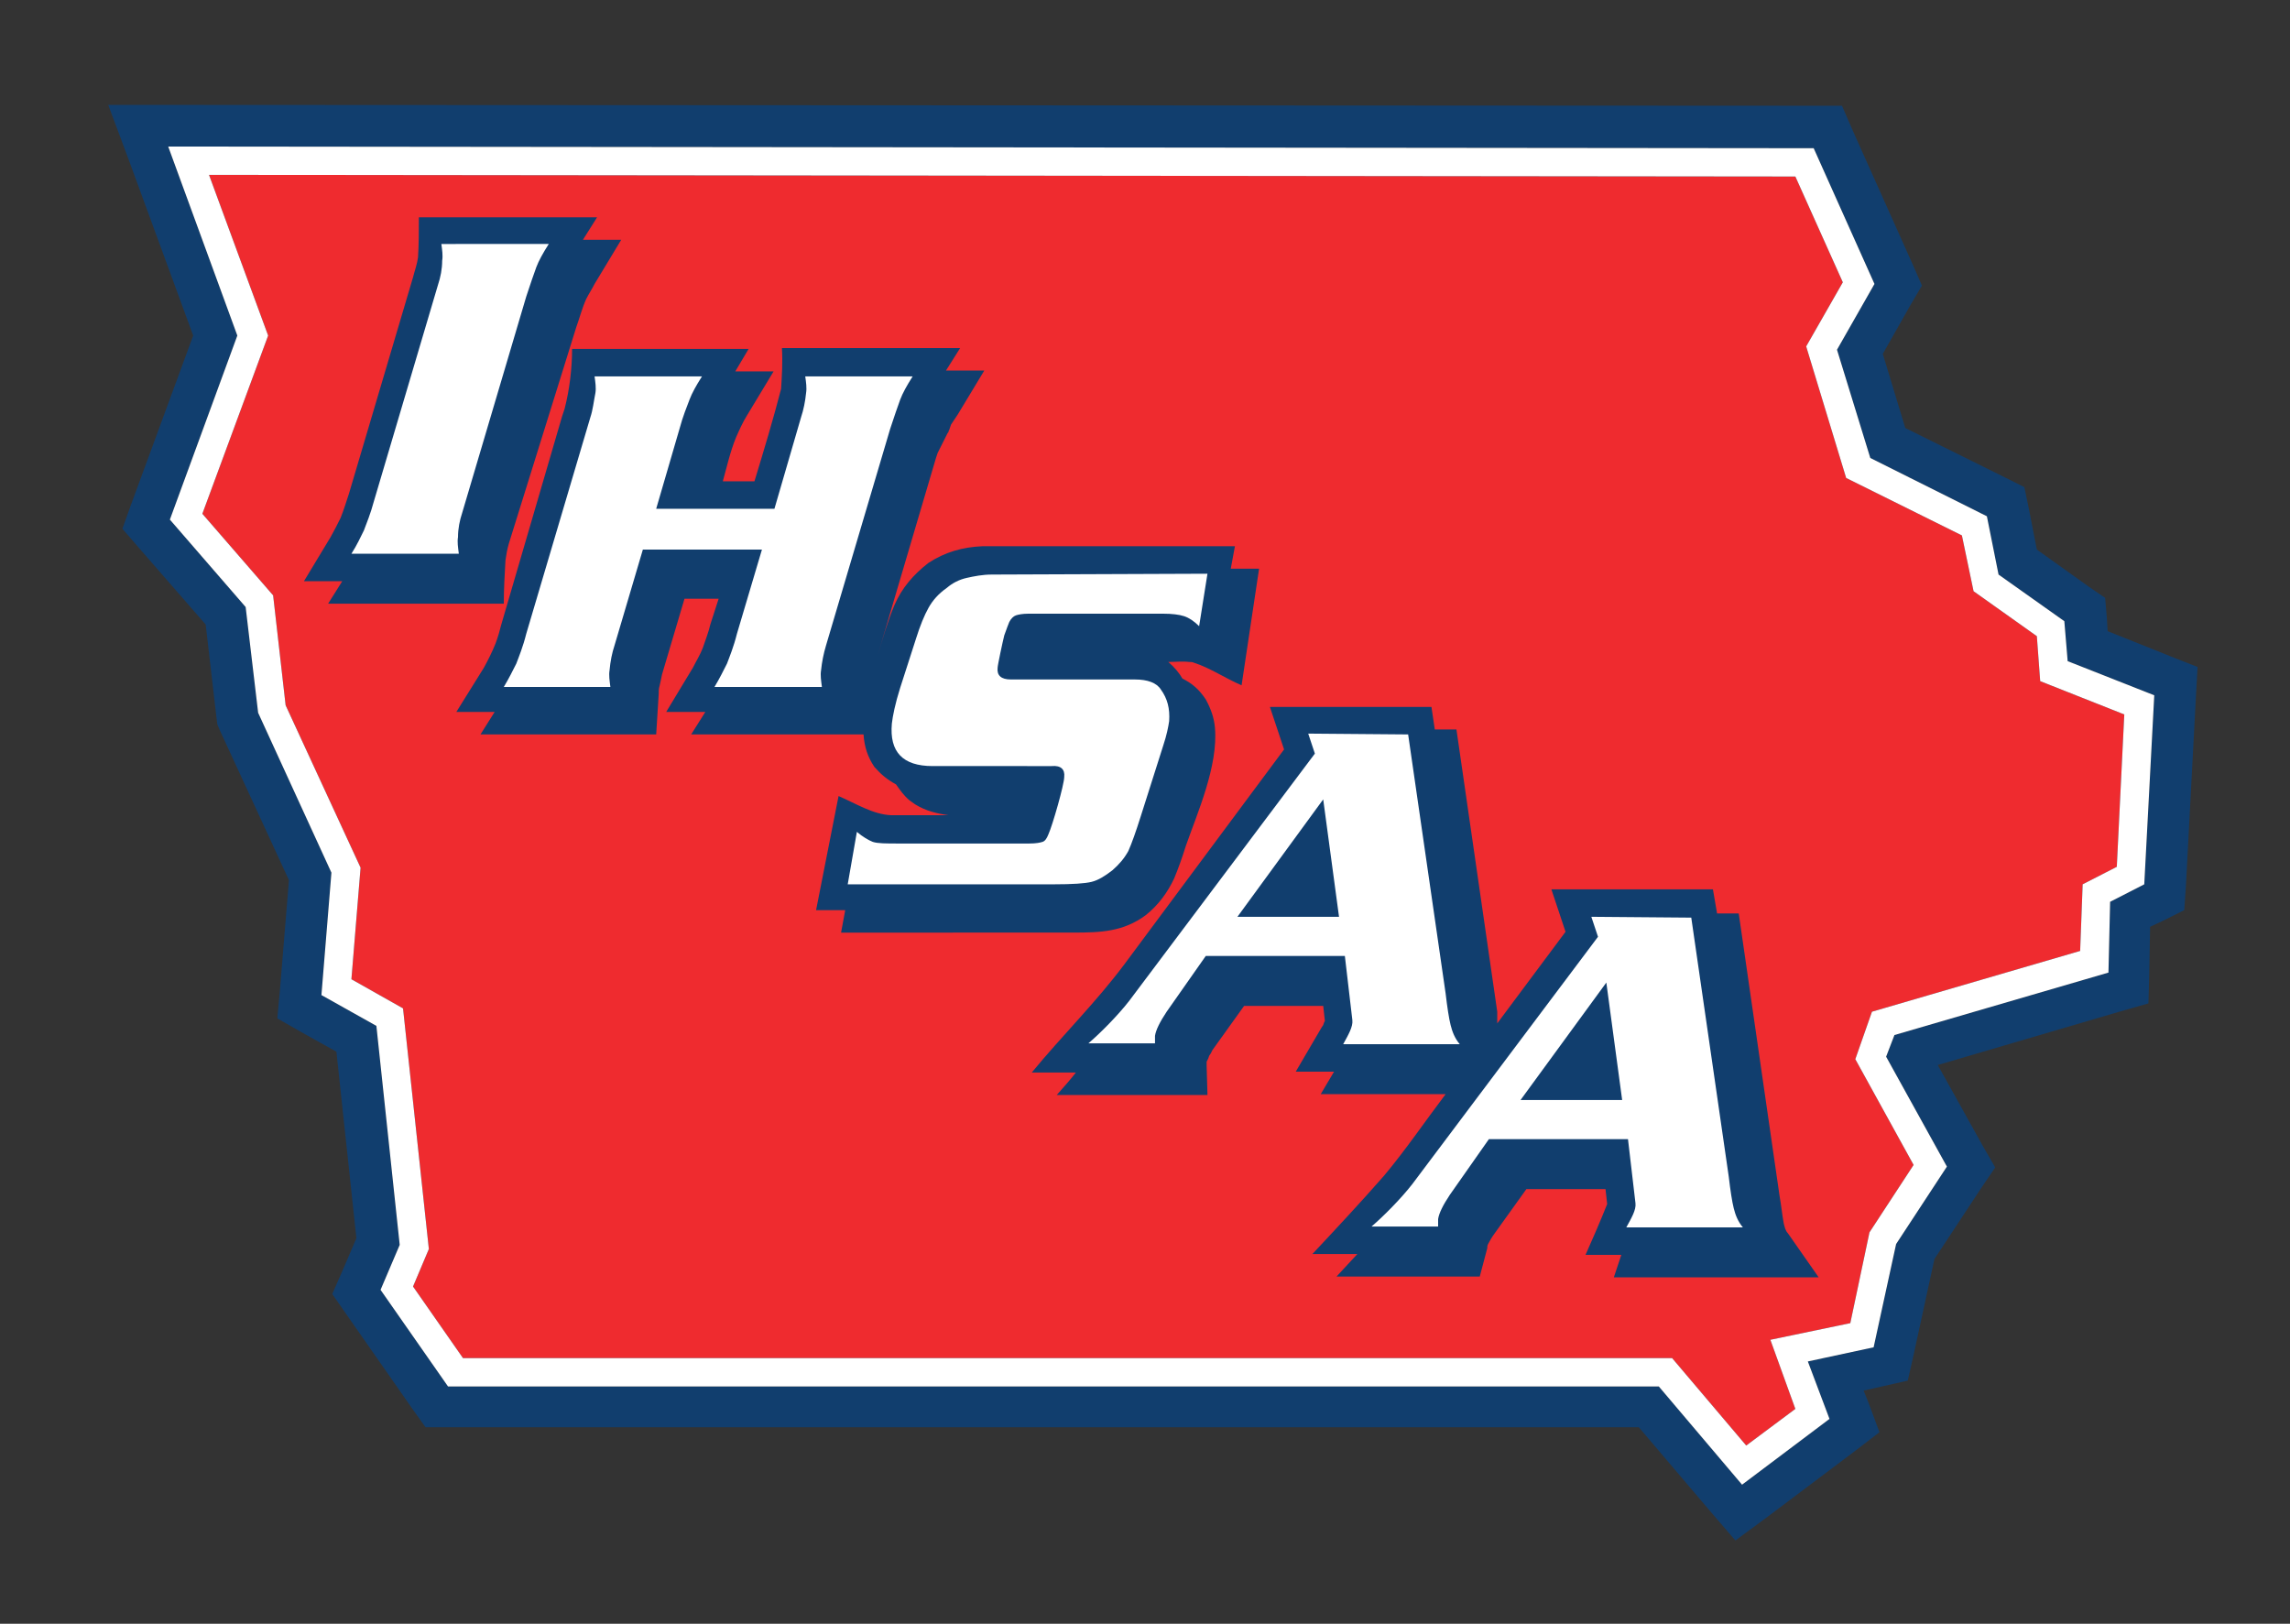
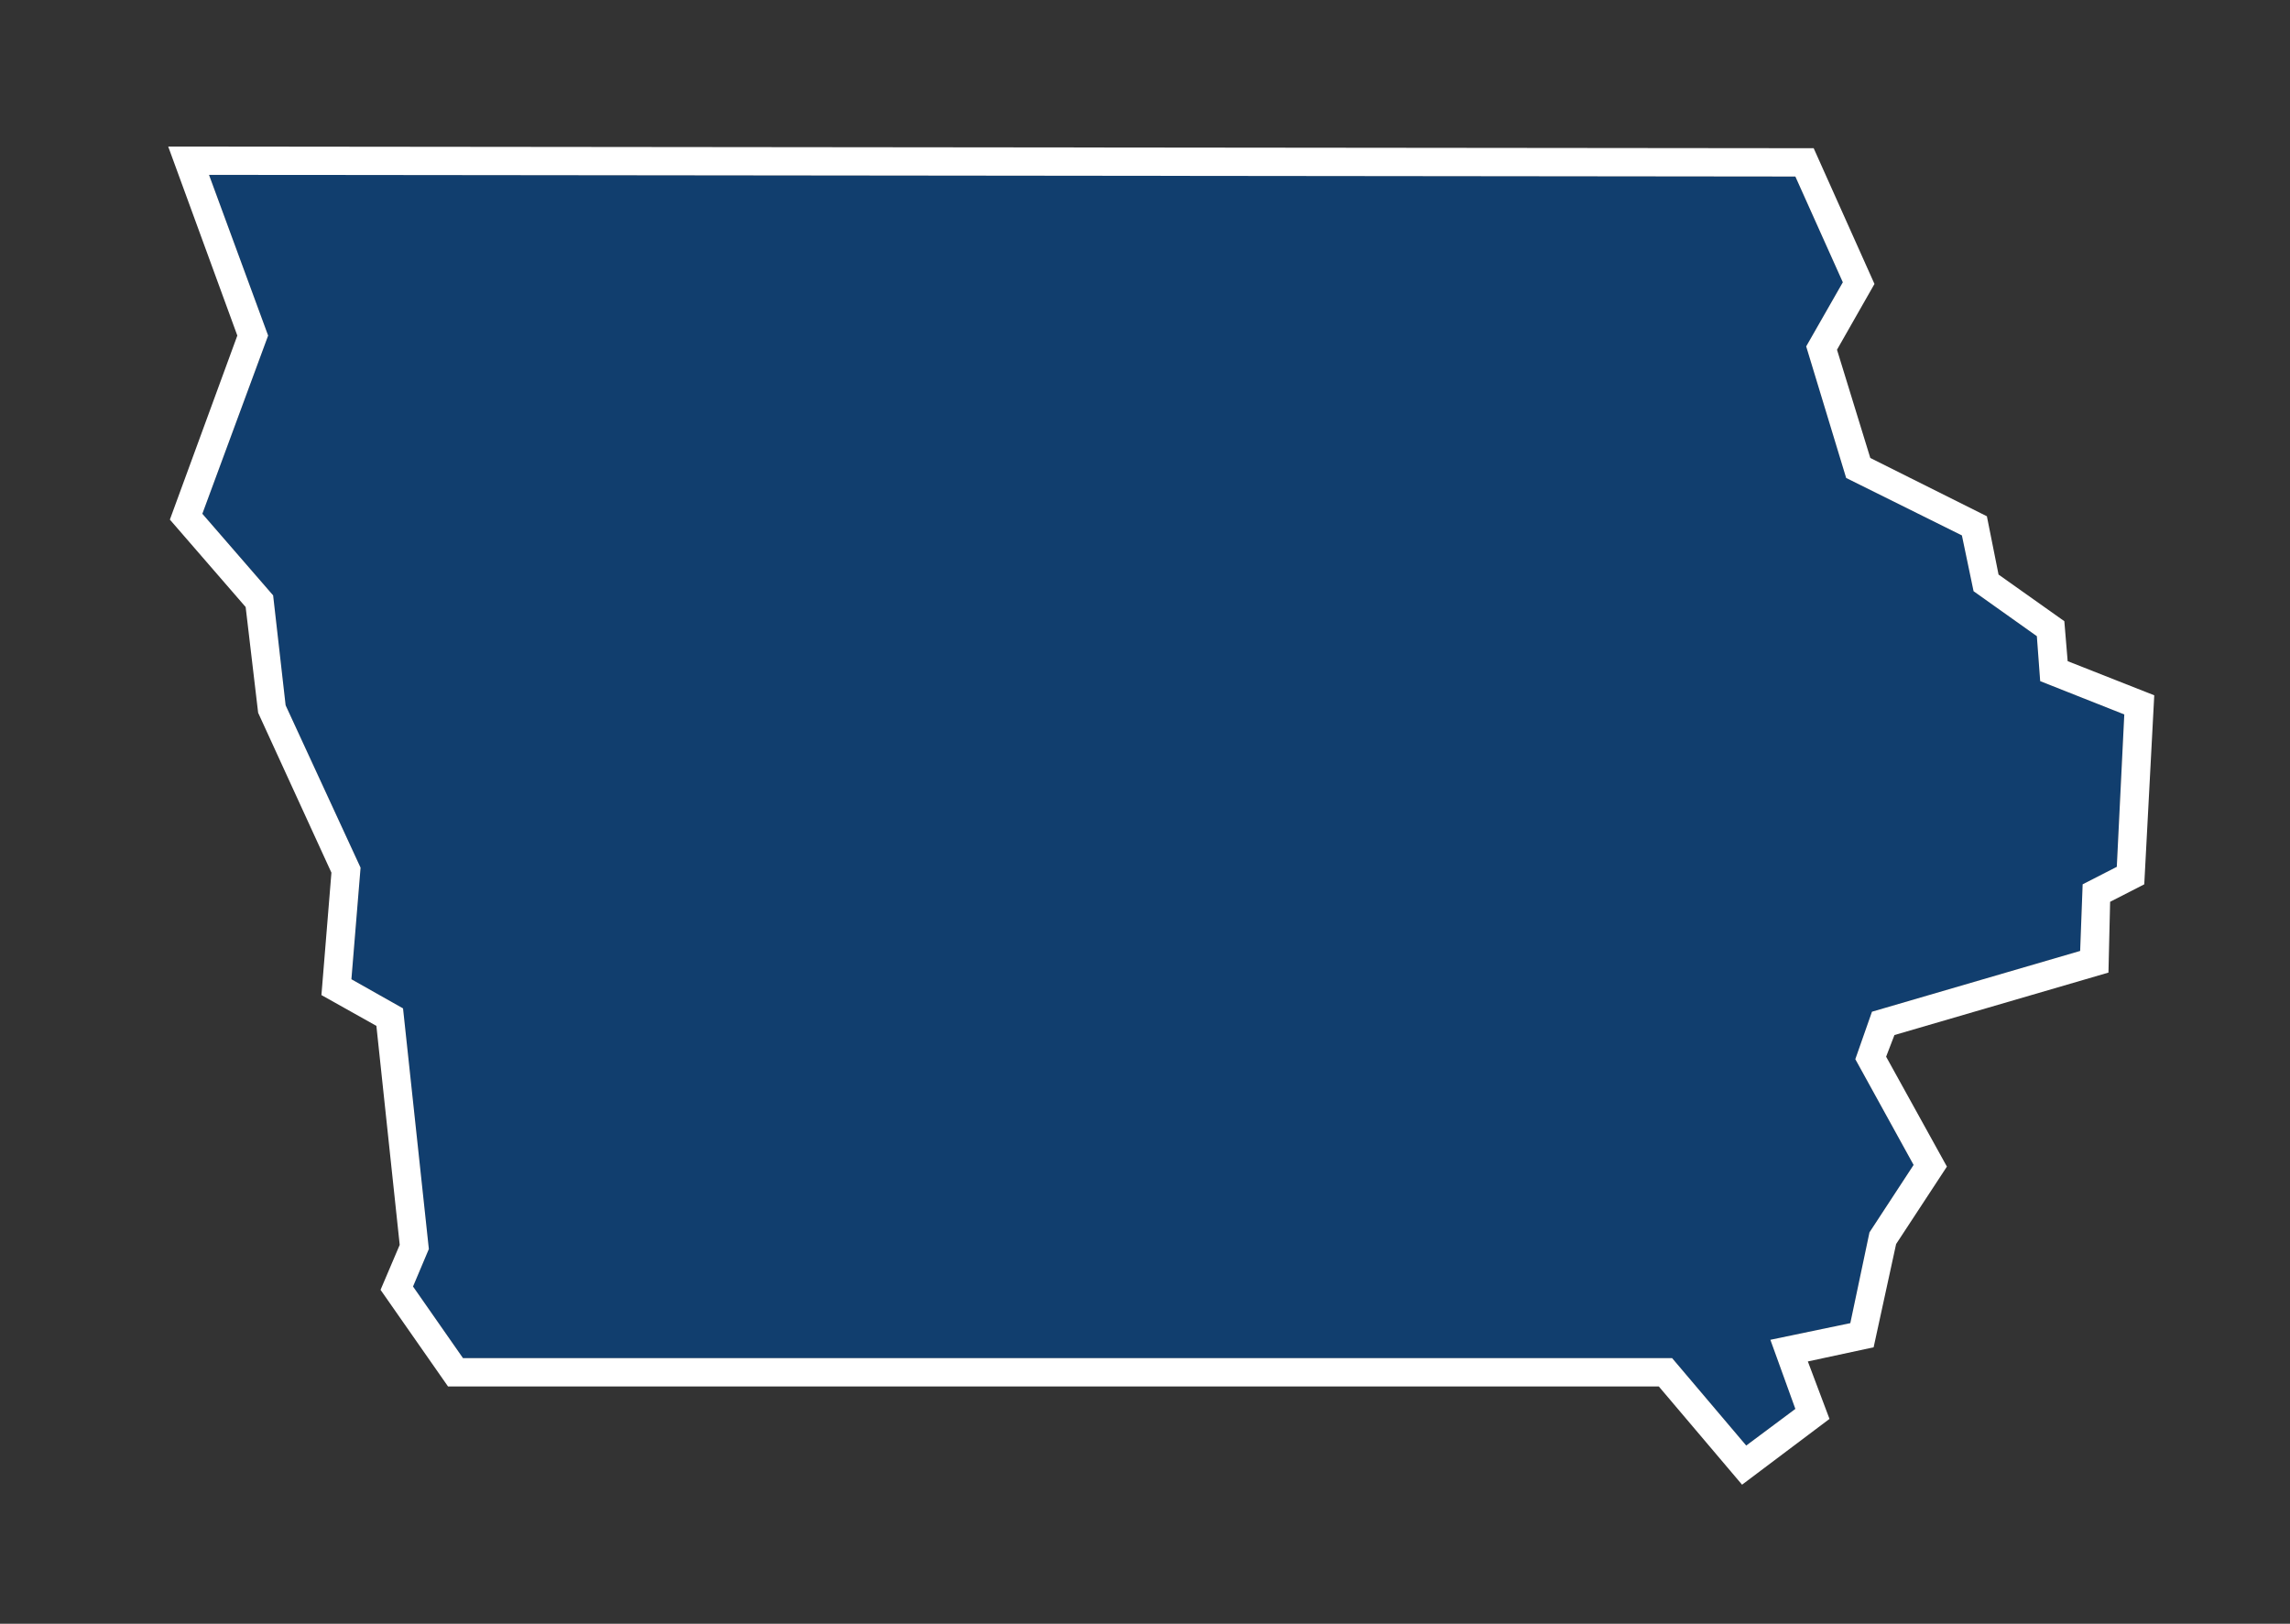
<svg xmlns="http://www.w3.org/2000/svg" version="1.1" id="Layer_1" x="0px" y="0px" viewBox="0 0 275 195" style="enable-background:new 0 0 275 195;" xml:space="preserve">
  <rect x="0" y="0" width="275" height="195" fill="#333333" stroke="none" />
  <style type="text/css">
	.st0{fill-rule:evenodd;clip-rule:evenodd;fill:#113E6E;}
	.st1{fill:#113E6E;}
	.st2{fill-rule:evenodd;clip-rule:evenodd;fill:#EF2B2F;}
	.st3{fill:#FFFFFF;}
	.st4{fill-rule:evenodd;clip-rule:evenodd;fill:#FFFFFF;}
</style>
  <g>
    <polygon class="st0" points="255.1,85.8 254.2,104.1 250.1,106.2 249.8,114.2 224.8,121.5 222.8,127.2 229.8,139.9 224.5,148    222.2,158.9 212.6,160.9 215.6,169.2 209.7,173.6 200.8,163.1 55.6,163.1 49.6,154.5 51.5,150 48.4,121.1 42.2,117.6 43.3,104.2    34.3,84.7 32.8,71.5 24.3,61.7 32.2,40.3 25.1,21 215.6,21.2 221.3,33.9 216.9,41.6 221.7,57.4 235.6,64.3 237,71 244.6,76.4    245,81.8  " />
-     <path class="st1" d="M260.6,78.8l-7.5-3l-0.1-1.7l-0.2-2.3l-1.9-1.3l-6.3-4.5l-1-5.1l-0.5-2.4l-2.2-1.1l-12.1-6l-2.7-8.9l3.4-6   l1.3-2.2l-1-2.3l-7.3-16.3l-1.3-3H218L20.2,12.6H13l2.5,6.7l7.7,21l-7.5,20.4l-1,2.8l1.9,2.2l8.1,9.3L26,86.2l0.1,0.8l0.3,0.7   l8.3,18l-1.1,13.4l-0.3,3.2l2.8,1.6l4.3,2.4l2.4,22.4l-1.8,4.2l-1.1,2.5l1.6,2.3l8.1,11.6l1.5,2.1h145.7l8.5,10l3.1,3.6l3.8-2.8   l10.5-7.9l3-2.3l-1.3-3.5l-0.6-1.5l2.2-0.5l3.1-0.7l0.7-3.1l2.5-11.5l5.6-8.5l1.7-2.5l-1.5-2.6l-5.4-9.7l21.8-6.4l3.5-1l0.1-3.7   l0.1-5.5l1.5-0.7l2.6-1.3l0.2-2.9l1.2-22.7l0.2-3.6L260.6,78.8z M257.5,106.2l-4.1,2.1l-0.2,8.5l-25.7,7.5l-1,2.6l7.3,13.2   l-6.1,9.3l-2.7,12.4l-7.9,1.7l2.6,6.9l-10.5,7.9l-10-11.8H53.8l-8.1-11.6l2.3-5.4l-2.8-26.3l-6.6-3.7l1.2-14.7L31,85.6l-1.5-12.7   l-9.1-10.5l8.1-22.1l-8.3-22.7l197.6,0.2l7.3,16.3l-4.5,7.9l4,13l14,7l1.4,7l7.9,5.6l0.4,4.8l10.4,4.1L257.5,106.2z" />
    <g>
      <g>
-         <polygon class="st2" points="255.1,85.8 254.2,104.1 250.1,106.2 249.8,114.2 224.8,121.5 222.8,127.2 229.8,139.9 224.5,148      222.2,158.9 212.6,160.9 215.6,169.2 209.7,173.6 200.8,163.1 55.6,163.1 49.6,154.5 51.5,150 48.4,121.1 42.2,117.6 43.3,104.2      34.3,84.7 32.8,71.5 24.3,61.7 32.2,40.3 25.1,21 215.6,21.2 221.3,33.9 216.9,41.6 221.7,57.4 235.6,64.3 237,71 244.6,76.4      245,81.8    " />
        <path class="st3" d="M248.3,79.4l-0.4-4.8L240,69l-1.4-7l-14-7l-4-13l4.5-7.9l-7.3-16.3L20.2,17.6l8.3,22.7l-8.1,22.1l9.1,10.5     L31,85.6l8.8,19.2l-1.2,14.7l6.6,3.7l2.8,26.3l-2.3,5.4l8.1,11.6h145.4l10,11.8l10.5-7.9l-2.6-6.9l7.9-1.7l2.7-12.4l6.1-9.3     l-7.3-13.2l1-2.6l25.7-7.5l0.2-8.5l4.1-2.1l1.2-22.7L248.3,79.4z M254.2,104.1l-4.1,2.1l-0.3,8l-25,7.3l-2,5.7l7,12.7l-5.3,8.1     l-2.3,10.9l-9.6,2l3,8.3l-5.9,4.4l-8.9-10.5H55.6l-6-8.6l1.9-4.5l-3.1-28.9l-6.2-3.5l1.1-13.4l-9-19.5l-1.5-13.2l-8.5-9.8     l7.9-21.4L25.1,21l190.5,0.2l5.7,12.7l-4.4,7.7l4.8,15.8l13.9,6.9L237,71l7.6,5.4l0.4,5.4l10.1,4L254.2,104.1z" />
      </g>
    </g>
-     <path class="st0" d="M71.7,26.1L70,28.8h4.6l-3.2,5.3c-0.3,0.6-0.7,1.2-1,1.8c-0.5,1.1-0.8,2.3-1.2,3.4l-8.1,26   c-0.2,0.7-0.3,1.3-0.4,2c-0.1,1.7-0.2,3.5-0.2,5.2H39.4l1.7-2.7h-4.6l3.2-5.3c0.4-0.7,0.8-1.5,1.2-2.3c0.4-1,0.7-2,1-2.9l7.7-26   c0.2-0.8,0.5-1.6,0.6-2.4c0.1-1.6,0.1-3.2,0.1-4.8L71.7,26.1L71.7,26.1z M86.3,71.9h-4.1L79.5,81c-0.1,0.5-0.2,1-0.3,1.4   c-0.1,0.3-0.1,0.7-0.1,1c-0.1,1.6-0.2,3.2-0.3,4.8H57.7l1.7-2.7h-4.6l3.3-5.3c0.5-0.9,1-1.9,1.4-2.9c0.3-0.8,0.5-1.5,0.7-2.3   l7.3-25l0.3-0.9c0.6-2.3,0.9-4.9,0.9-7.2h21.2l-1.6,2.7h4.6l-3.2,5.3c-0.5,0.8-0.9,1.7-1.3,2.6c-0.7,1.7-1.1,3.5-1.6,5.3h3.8   c1.1-3.6,2.3-7.6,3.2-11.1c0.1-1.6,0.2-3.2,0.1-4.9h21.4l-1.7,2.7h4.6l-3.2,5.3l-0.2,0.3l-0.2,0.3l-0.2,0.3l-0.2,0.3l-0.1,0.3   l-0.1,0.3l-0.1,0.2v0.1l-0.1,0.1l-0.1,0.2l-0.1,0.2l-0.1,0.2l-0.1,0.2l-0.1,0.2l-0.1,0.2l-0.1,0.2l-0.1,0.2l-0.1,0.2l-0.1,0.2   l-0.1,0.2l-0.1,0.2l-0.1,0.3l-0.1,0.3l-7,23.7c0.6-2,1.2-4.1,2-6c0.9-2.1,2.3-3.7,4.1-5.1c2-1.3,4.1-1.9,6.5-2h0.5h29.8l-0.5,2.7   h3.4l-2.1,14c-1.9-0.8-3.8-2.1-5.7-2.7c-0.2-0.1-0.4-0.1-0.6-0.1c-0.8-0.1-1.7,0-2.5,0c0.7,0.6,1.3,1.3,1.7,2l0,0   c1.2,0.6,2,1.3,2.8,2.5c0.6,1.1,1,2.2,1.1,3.4c0.4,4.6-2.1,10.2-3.5,14.2c-0.4,1.3-0.9,2.7-1.4,3.9c-0.8,1.7-1.9,3.2-3.4,4.4   c-2.7,2-5.4,2.1-8.7,2.1H101l0.5-2.7H98l2.7-13.7c2.1,0.9,4.1,2.2,6.3,2.3h0.9h6c-1.4-0.2-2.7-0.5-4-1.3l-0.7-0.5   c-0.7-0.6-1.1-1.2-1.6-1.9c-1.1-0.6-1.8-1.2-2.6-2.1c-0.8-1.2-1.2-2.4-1.3-3.9H83l1.7-2.7H80l3.2-5.3c0.4-0.8,0.9-1.6,1.2-2.4   c0.3-0.9,0.7-1.9,0.9-2.8L86.3,71.9L86.3,71.9z M206.2,109.7h2.6l4.9,33.9c0.2,1.1,0.3,2.2,0.5,3.3c0.1,0.4,0.2,0.9,0.5,1.2   l3.7,5.3h-24.6l0.9-2.7h-4.3c0.9-2,1.8-4.1,2.6-6.1l0,0l-0.2-1.8h-9.5l-3.8,5.3c-0.3,0.4-0.6,0.9-0.8,1.3c-0.1,0.2-0.1,0.3-0.1,0.5   l-0.9,3.4h-17.2l2.5-2.7h-5.4c2.9-3.1,5.8-6.2,8.6-9.4c2.6-3.1,4.9-6.5,7.4-9.8h-15l1.6-2.7h-4.6l3.1-5.3l0.2-0.3l0.1-0.3l0.1-0.2   l0,0l-0.2-1.8h-9.5l-3.8,5.3l-0.2,0.4l-0.2,0.3l-0.1,0.3l-0.1,0.2l-0.1,0.2v0.1l0,0v0.1v0.1v0.1v0.1l0.1,3.5h-18.1   c0.8-0.9,1.6-1.8,2.3-2.7h-5.3c3.7-4.5,7.7-8.4,11.2-13.1L154.2,90l-1.7-5.1h19.4l0.4,2.7h2.6l4.9,33.9v0.3v0.3v0.3v0.3v0.2l8.2-11   l-1.7-5.1h19.4L206.2,109.7L206.2,109.7z" />
-     <path class="st4" d="M65.9,29.3c-0.7,1.1-1.2,2-1.5,2.8s-0.7,2-1.2,3.5l-7.7,26c-0.3,0.9-0.5,1.9-0.5,2.9c-0.1,0.6,0,1.2,0.1,2   H42.2c0.7-1.1,1.1-2,1.5-2.8c0.3-0.8,0.8-2,1.2-3.5l7.7-26c0.3-0.9,0.5-1.9,0.5-2.9c0.1-0.6,0-1.3-0.1-2L65.9,29.3L65.9,29.3z    M91.5,66H77.2l-3.4,11.5c-0.3,0.9-0.5,1.9-0.6,3c-0.1,0.6,0,1.2,0.1,2H60.5c0.6-1,1.1-2,1.5-2.8c0.3-0.8,0.8-2,1.2-3.6l7.7-26   c0.3-0.9,0.4-1.9,0.6-2.9c0.1-0.6,0-1.3-0.1-2h12.9c-0.7,1.1-1.2,2-1.5,2.8s-0.8,2-1.2,3.5l-2.8,9.6H93l3.2-11   c0.3-0.9,0.5-1.9,0.6-2.9c0.1-0.6,0-1.3-0.1-2h12.9c-0.7,1.1-1.2,2-1.5,2.8s-0.7,2-1.2,3.5l-7.7,26c-0.3,1-0.5,2-0.6,3   c-0.1,0.6,0,1.2,0.1,2H85.8c0.6-1,1.1-2,1.5-2.8c0.3-0.8,0.8-2,1.2-3.6L91.5,66L91.5,66z M145,68.9l-1,6.3c-0.6-0.6-1.2-1-1.8-1.2   s-1.5-0.3-2.5-0.3h-16.2c-0.7,0-1.2,0.1-1.5,0.2s-0.6,0.4-0.8,0.8c-0.1,0.2-0.3,0.8-0.6,1.6c-0.2,0.8-0.8,3.6-0.8,3.9   c-0.1,0.9,0.4,1.4,1.6,1.4h14.9c1.5,0,2.6,0.4,3.1,1.2c0.8,1.1,1.1,2.3,1,3.8c-0.1,0.7-0.3,1.7-0.7,2.9L137,98   c-0.6,1.9-1.1,3.3-1.5,4.2c-0.5,0.9-1.1,1.6-1.9,2.3c-0.9,0.7-1.7,1.2-2.5,1.4c-0.8,0.2-2.3,0.3-4.6,0.3h-24.7l1.1-6.3   c0.7,0.6,1.4,1,1.9,1.2c0.6,0.2,1.6,0.2,3.1,0.2h15.7c0.8,0,1.3-0.1,1.6-0.2c0.3-0.1,0.5-0.4,0.7-0.9c0.5-1.1,1.9-6,1.9-6.9   c0.1-0.9-0.4-1.4-1.5-1.3h-1.2H112c-3.6,0-5.2-1.7-4.9-5.1c0.1-0.9,0.4-2.4,1-4.3l1.9-5.9c0.5-1.6,1-2.8,1.5-3.7   c0.5-0.9,1.2-1.7,2.2-2.4c0.7-0.6,1.5-1,2.4-1.2s1.9-0.4,3-0.4L145,68.9L145,68.9z M169.1,88.2l4.5,31.1c0.2,1.7,0.4,3,0.6,3.8   s0.5,1.6,1.1,2.3h-14c0.6-1.1,1.2-2.1,1.1-2.9l-0.9-7.7h-16.7l-4.7,6.7c-0.8,1.2-1.3,2.2-1.4,2.9c0,0.2,0,0.5,0,0.9h-8   c1.4-1.2,3.5-3.3,4.9-5.1l22.3-29.7l-0.8-2.4L169.1,88.2L169.1,88.2z M160.8,110.1L158.9,96l-10.3,14.1H160.8L160.8,110.1z    M203.1,110.2l4.5,31.1c0.2,1.7,0.4,3,0.6,3.8c0.2,0.8,0.5,1.6,1.1,2.3h-14c0.6-1.1,1.2-2.1,1.1-2.9l-0.9-7.7h-16.7l-4.7,6.7   c-0.8,1.2-1.3,2.2-1.4,2.9c0,0.2,0,0.5,0,0.9h-8c1.4-1.2,3.5-3.3,4.9-5.1l22.3-29.7l-0.8-2.4L203.1,110.2L203.1,110.2z    M194.8,132.1l-1.9-14.1l-10.3,14.1H194.8L194.8,132.1z" />
  </g>
</svg>